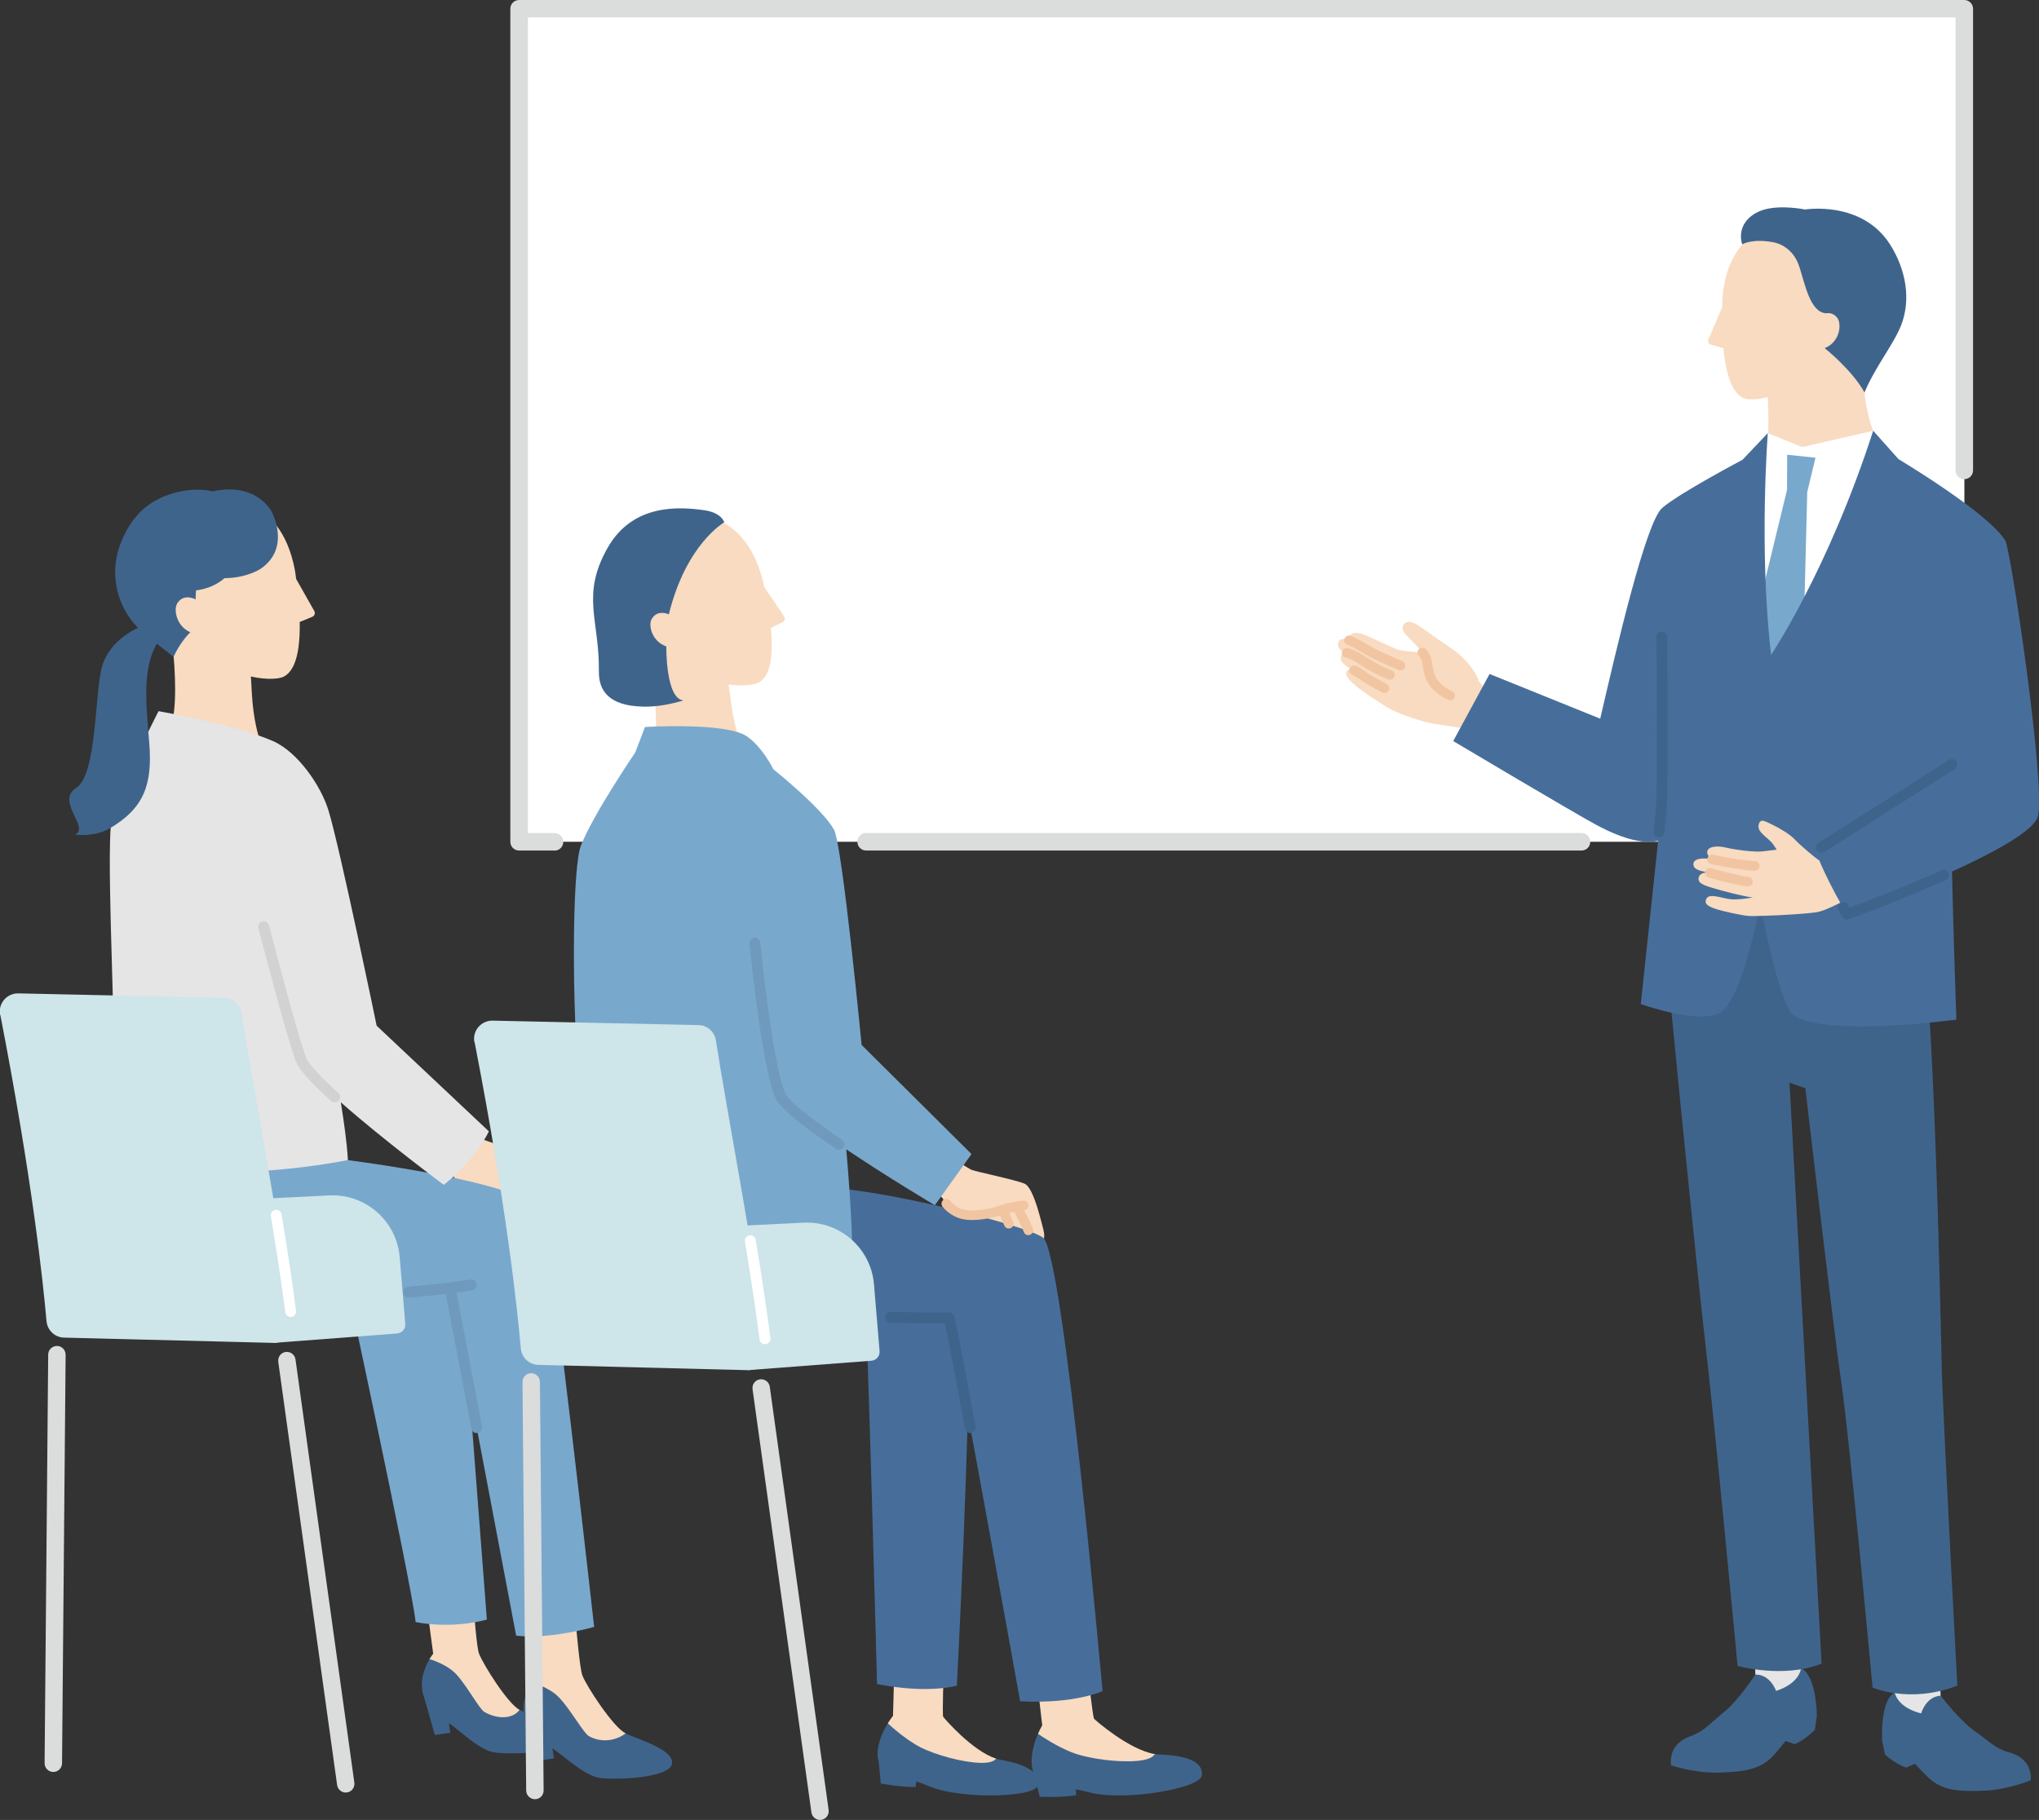
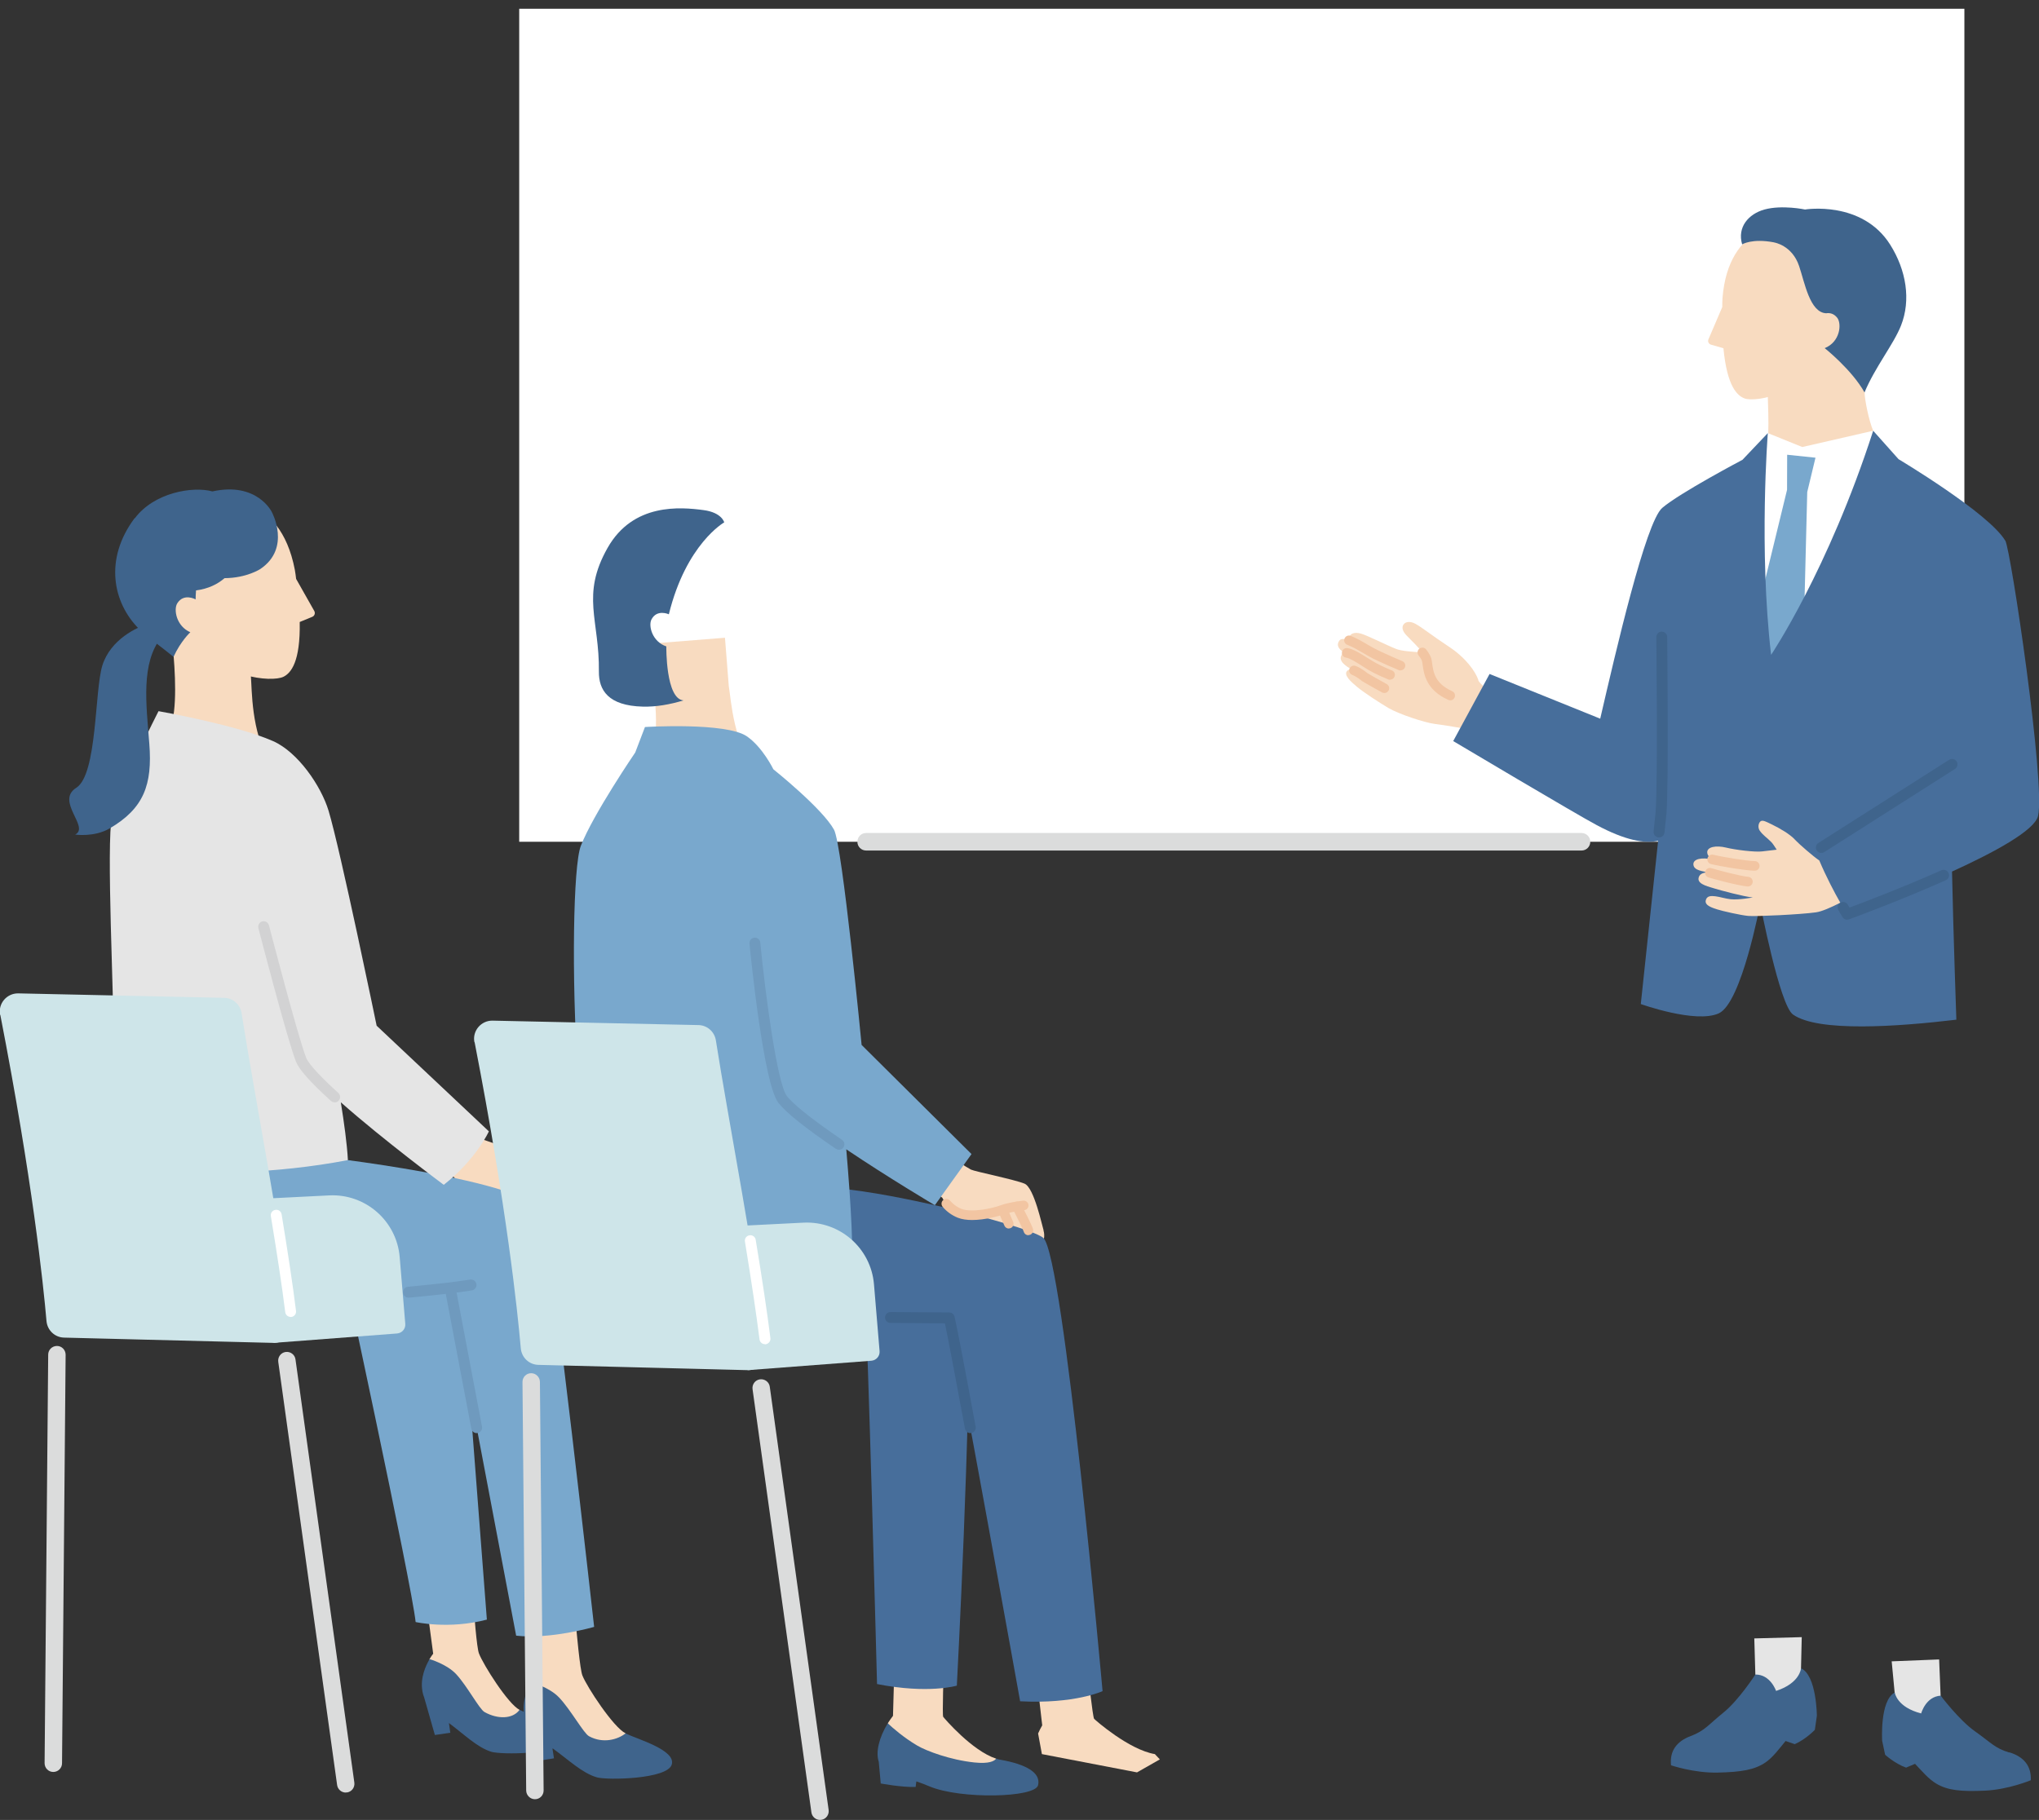
<svg xmlns="http://www.w3.org/2000/svg" id="Layer_2" data-name="Layer 2" viewBox="0 0 192.94 172.25">
  <rect x="0" y="0" width="192.94" height="172.25" fill="#333333" stroke="none" />
  <defs>
    <style>
      .cls-1 {
        fill: #cee5e9;
      }

      .cls-2 {
        fill: #fff;
      }

      .cls-3 {
        fill: #f2c5a2;
      }

      .cls-4 {
        fill: #e5e5e5;
      }

      .cls-5 {
        fill: #476e9b;
      }

      .cls-6 {
        fill: #6f9abe;
      }

      .cls-7 {
        fill: #dbdcdc;
      }

      .cls-8 {
        fill: #3f648c;
      }

      .cls-9 {
        fill: #d2d2d3;
      }

      .cls-10 {
        fill: #79a8cd;
      }

      .cls-11 {
        fill: #f8dbc0;
      }
    </style>
  </defs>
  <g id="_レイヤー_6" data-name="レイヤー 6">
    <g>
      <path class="cls-11" d="M50.28,159.22c.19-.33.34-.53.34-.53l-1.78-11.9,5.04-.81s.79,11.49,1.23,12.6c.44,1.11,2.94,4.91,4.08,5.47l.51,1.1s-2.5.52-2.57.5c-.07-.02-6.77-5.32-6.77-5.32l-.08-1.11h0Z" />
      <path class="cls-11" d="M40.65,157.02c.19-.32.34-.5.34-.5l-1.53-11.49,4.87-.7s.58,11.09.99,12.16c.41,1.08,2.75,4.78,3.84,5.34l.39,1.13-2.34.39-6.41-5.48-.16-.83h0Z" />
      <path class="cls-11" d="M45.05,107.63s3.15,1.1,4.31,1.47c1.16.37,1.25,5.52,1.25,5.52l-6.86-2.23-1.86-2.28,3.15-2.48h0Z" />
      <path class="cls-11" d="M25.5,72.08c-1.74-2.84-1.65-6.81-1.76-8.06l-.02-4.57-7.33.04.04,2.6c.21,2.57.31,6.21-.62,7.37l5.39,5.43,4.3-2.82h0Z" />
      <path class="cls-11" d="M19.06,60.67c1.56,3.43,6.63,3.95,7.77,3.38.7-.35,1.6-1.4,1.53-5.18l1.19-.49c.22-.09.3-.35.19-.55l-1.72-3.04c-.04-.28-.06-.56-.12-.85-1.42-7.47-7.28-6.7-7.28-6.7,0,0-5.24.09-6.3,5.6-1.15,5.94,4.73,7.83,4.73,7.83h0Z" />
      <path class="cls-8" d="M12.76,49.05c1.82-2.43,5.46-3.05,7.34-2.54,4.24-.93,5.62,1.95,5.62,1.95,0,0,1.86,3.4-1.08,5.39,0,0-1.29.86-3.39.87-.65.56-1.53,1.01-2.7,1.16-.02.3-.04.59-.04.85,0,0-1.12-.63-1.74.38-.36.59-.08,2.16,1.24,2.73,0,0-.9.82-1.59,2.33-1.03-.85-2.54-1.93-3.27-2.65-2.47-2.47-3.32-6.59-.41-10.48h0Z" />
      <path class="cls-8" d="M45.85,162.04c1.24.7,2.68.67,3.31-.21,1.09.56,4.61,1.6,4.17,2.92-.44,1.33-5.92,1.33-6.84,1.05-1.35-.42-2.58-1.66-4.01-2.72l.13.92-1.46.21-1.01-3.54c-.08-.2-.14-.4-.17-.6v-.02s0,0,0,0c-.22-1.24.31-2.39.68-3.02,0,0,1.64.47,2.53,1.44,1.04,1.13,2.18,3.3,2.67,3.57h0Z" />
      <path class="cls-8" d="M55.76,164.34c1.3.7,2.69.31,3.43-.28,1.14.56,4.81,1.58,4.37,2.96-.43,1.38-6.12,1.48-7.08,1.2-1.41-.41-2.7-1.68-4.21-2.76l.15.96-1.51.24-1.11-3.66c-.09-.21-.15-.42-.19-.62v-.02s0,0,0,0c-.25-1.28.28-2.48.66-3.14,0,0,1.71.46,2.64,1.45,1.1,1.16,2.32,3.39,2.83,3.66h0Z" />
      <path class="cls-10" d="M44.02,126.59l2.05,26.7c-3.61.95-6.74.23-6.74.23-.38-3.63-7.18-35.14-7.18-35.14h11.25l.63,8.21h0Z" />
      <path class="cls-10" d="M51.36,114.87c-.85-3.18-21.72-5.48-21.72-5.48l-15.57-2.15-1.88,2.89s-1.03,8.94,1,11.48c2.55,3.19,9.52,1.75,12.82,1.67,0,0,9.21-.55,16.59-1.39l6.24,32.92c3.24.37,7.38-.83,7.38-.83,0,0-4.01-35.95-4.86-39.12h0Z" />
      <path class="cls-4" d="M35.64,97.08s-3.43-16.64-4.55-20.35c-.7-2.32-2.89-5.55-5.26-6.59-3.52-1.55-10.83-2.83-10.83-2.83,0,0-3.83,7.51-4.4,9.96-.57,2.45.22,18.09.12,20.51,0,0,.17,5.97-.46,7.7-.8,2.18.66,5.24,4.19,5.43,4.53.24,11.55.22,18.47-1.11-.08-1.53-.37-3.61-.67-5.47,4.01,3.55,9.74,7.81,9.74,7.81,3.08-2.42,4.27-5.06,4.27-5.06l-10.62-10h0Z" />
      <path class="cls-8" d="M10.37,78.41c-1.45.85-3.26.58-3.26.58,1.42-.7-1.9-3.16.11-4.43,2-1.27,1.72-9.21,2.47-11.59.78-2.46,3.29-3.63,4.39-3.94l1.2,1.27c-1.96,2.45-1.45,6.27-1.15,10.11.3,3.85-.52,6.11-3.76,8h0Z" />
      <path class="cls-6" d="M38.65,122.82c-.26,0-.49-.2-.51-.47-.03-.28.18-.54.46-.56,1.41-.14,2.74-.27,3.94-.41,0,0,1.46-.19,1.94-.27.28-.05.55.14.6.42.05.28-.14.55-.42.6-.5.09-1.93.27-1.99.28-1.21.14-2.55.28-3.96.41-.02,0-.03,0-.05,0h0Z" />
      <path class="cls-6" d="M45.11,135.64c-.24,0-.46-.17-.51-.42l-2.44-12.87c-.05-.28.13-.55.41-.6.28-.05.55.13.6.41l2.44,12.87c.05.28-.13.55-.41.6-.03,0-.06,0-.1,0h0Z" />
      <path class="cls-9" d="M31.67,104.33c-.12,0-.25-.04-.35-.13-1.93-1.74-3.01-2.96-3.31-3.71-.81-2.04-3.45-12.22-3.56-12.65-.07-.28.09-.56.37-.63.28-.07.56.09.63.37.03.1,2.74,10.56,3.52,12.53.13.34.71,1.21,3.04,3.33.21.19.23.52.04.73-.1.11-.24.17-.38.17h0Z" />
      <polygon class="cls-2" points="185.88 79.67 49.13 79.67 49.13 .83 185.88 .83 185.88 79.67 185.88 79.67" />
      <path class="cls-7" d="M149.65,80.5h-67.69c-.46,0-.83-.37-.83-.83s.37-.83.83-.83h67.69c.46,0,.83.37.83.83s-.37.83-.83.83h0Z" />
-       <path class="cls-7" d="M52.47,80.5h-3.35c-.46,0-.83-.37-.83-.83V.83c0-.46.37-.83.83-.83h136.75c.45,0,.83.37.83.83v43.69c0,.46-.37.83-.83.83s-.83-.37-.83-.83V1.65H49.95v77.2h2.52c.46,0,.83.37.83.83s-.37.83-.83.83h0Z" />
      <path class="cls-1" d="M.03,96.06c3.03,15.59,4.06,25.41,4.37,28.98.08.87.79,1.54,1.66,1.56l19.81.5c1.04.03,1.87-.87,1.75-1.9-.98-8.48-3.65-22.17-4.76-29.31-.13-.82-.82-1.44-1.66-1.45l-19.47-.42c-1.09-.02-1.93.97-1.72,2.04H.03Z" />
      <path class="cls-1" d="M24.39,113.48l6.76-.34c3.43-.17,6.38,2.41,6.67,5.83l.53,6.33c.04.47-.31.87-.78.91l-11.69.89-1.5-13.62h0Z" />
      <path class="cls-7" d="M5.04,167.71h0c-.46,0-.82-.38-.82-.83l.34-38.67c0-.45.37-.82.83-.82h0c.46,0,.82.38.82.83l-.34,38.67c0,.45-.37.82-.83.82h0Z" />
      <path class="cls-7" d="M32.72,169.66c-.41,0-.76-.3-.82-.71l-5.57-40.06c-.06-.45.25-.87.7-.93.45-.06.87.25.93.7l5.57,40.06c.06.45-.25.87-.7.93-.04,0-.08,0-.11,0h0Z" />
      <path class="cls-2" d="M27.5,124.64c-.26,0-.48-.19-.51-.45-.3-2.41-.75-5.38-1.36-9.09-.05-.28.14-.55.43-.59.28-.05.55.14.59.43.61,3.72,1.06,6.7,1.36,9.13.04.28-.16.54-.45.58-.02,0-.04,0-.06,0h0Z" />
      <path class="cls-11" d="M109.28,166.02c-2.45-.41-5.63-3.21-5.75-3.34-.13-.14-.62-4.64-.62-4.64l-4.84.48.55,4.78c-.15.26-.28.51-.39.77l.36,1.95,9,1.73,2.16-1.23-.48-.51h0Z" />
      <path class="cls-11" d="M94.26,166.45c-2.27-.73-4.91-3.82-5.01-3.96-.1-.15.05-4.5.05-4.5l-4.67-.21-.13,4.62c-.17.22-.33.45-.48.68l.08,1.59,7.25,3.56,3.61-1.02-.71-.76h0Z" />
      <path class="cls-11" d="M98.75,116.45c-.14-.42-.89-4.03-1.8-4.42-.9-.38-4.7-1.15-5.07-1.33-.37-.19-1.99-1.23-1.99-1.23l-2.48,2.49,1.76,1.41s.46,1,1.62,1.46c.34.14.77.19,1.22.19l2.9,1.85h2.49c.12.49.33,1.16.81,1.07.65-.12.67-1.07.53-1.48h0Z" />
      <path class="cls-8" d="M84.01,163.11c.46.43,1.52,1.36,2.78,2.1.88.52,3.13,1.36,5.4,1.6,1.41.15,1.9-.13,2.07-.36.15.05.3.09.44.11,2.35.42,3.81,1.2,3.53,2.4-.28,1.2-7.33,1.34-10.24.13-.48-.2-.9-.36-1.28-.49l-.07.53c-1.35.04-3.3-.33-3.3-.33l-.19-2.07c-.3-.87.02-2.28.86-3.63h0Z" />
-       <path class="cls-8" d="M98.22,164.1c.54.37,1.77,1.18,3.18,1.75.98.4,3.43.93,5.8.84,1.48-.06,1.94-.42,2.08-.68.16.03.32.04.47.05,2.49.08,4.11.67,3.99,1.95-.11,1.28-7.35,2.47-10.53,1.66-.52-.13-.98-.23-1.39-.32v.56c-1.37.24-3.44.15-3.44.15l-.5-2.1c-.44-.85-.32-2.35.34-3.87h0Z" />
      <path class="cls-5" d="M91.67,122.6c.23,11.45-1.13,36.94-1.13,36.94,0,0-2.67.81-7.55-.15,0,0-.89-33.93-1.16-36.68l9.84-.1h0Z" />
      <path class="cls-5" d="M80.43,112.6c6.2.73,17.25,3.62,18.3,4.57,1.92,1.74,5.6,42.89,5.6,42.89,0,0-2.63,1.23-7.8.96,0,0-6.02-33.49-6.71-36.28,0,0-21.85-.16-26.32-.16-3.98,0-4.64-3.96-4.79-7.33l.89-10.29h16.17l2.42,5.23,2.23.41h0Z" />
      <path class="cls-11" d="M71.65,72.98c-2.25-2.47-2.46-6.68-2.69-8.06l-.36-4.56-7.05.56.47,5.94c.12,1.7.07,3.31-.44,4.04l1.3,3.34,8.66,3.14.11-4.4h0Z" />
-       <path class="cls-11" d="M64.1,61.89c1.77,3.19,6.69,3.31,7.75,2.67.65-.39,1.44-1.47,1.09-5.12l1.11-.56c.2-.1.27-.36.14-.55l-1.89-2.8c-.06-.26-.1-.54-.18-.81-1.94-7.1-7.53-5.91-7.53-5.91,0,0-5.05.49-5.66,5.88-.65,5.82,5.15,7.2,5.15,7.2h0Z" />
      <path class="cls-8" d="M68.53,49.44s-3.6,2.03-5.24,8.7c0,0-1.13-.52-1.65.5-.3.6.08,2.09,1.41,2.54,0,0-.07,4.99,1.63,5.11-1.3.39-2.59.62-3.85.59-3.28-.08-4.18-1.57-4.16-3.32.06-4.89-1.72-7.21.82-11.7,2.42-4.28,6.91-3.87,9.09-3.58,1.73.23,1.95,1.16,1.95,1.16h0Z" />
      <path class="cls-10" d="M91.93,109.23l-10.4-10.33s-1.82-18.92-2.61-20.37c-1.11-2.02-5.74-5.72-5.74-5.72,0,0-1.02-2.1-2.51-3.12-1.97-1.35-9.64-.88-9.64-.88l-.92,2.41s-3.99,5.85-5.15,8.84c-.73,1.88-.88,12.48-.29,21.34.59,8.86-.92,19.08-.03,20.47.89,1.39,24.72.77,25.84-1.73.37-.83.02-6.45-.4-11.36,3.98,2.68,8.38,5.29,8.38,5.29l3.47-4.84h0Z" />
      <path class="cls-8" d="M91.82,135.64c-.24,0-.46-.17-.51-.42-.99-5.36-1.63-8.71-1.9-9.97l-5.15-.04c-.29,0-.52-.23-.51-.52,0-.28.23-.51.52-.51h0l5.55.04c.24,0,.44.16.5.39.2.82.88,4.33,2,10.42.05.28-.13.55-.41.6-.03,0-.06,0-.09,0h0Z" />
      <path class="cls-3" d="M95.46,116.28c-.18,0-.35-.11-.42-.28-.16-.38-.35-.82-.49-1.13-.1-.23,0-.5.23-.6.23-.1.5,0,.6.23.14.32.33.76.49,1.15.1.23-.01.5-.25.59-.06.02-.12.03-.17.03h0Z" />
      <path class="cls-3" d="M97.31,116.91c-.2,0-.38-.13-.44-.34-.05-.19-.59-1.28-1.05-2.18-.12-.22-.03-.5.19-.61.22-.12.5-.03.61.19.24.46,1.03,2,1.13,2.36.06.24-.08.49-.32.55-.04.01-.08.02-.12.02h0Z" />
      <path class="cls-3" d="M91.99,115.47c-.49,0-.97-.06-1.37-.22-.54-.22-1.04-.57-1.42-1.03-.16-.19-.14-.48.05-.64.19-.16.48-.14.64.05.21.24.56.57,1.07.78.96.38,2.92-.03,3.71-.33.79-.29,2.1-.44,2.15-.44.25-.02.47.15.5.4.03.25-.15.47-.4.5-.01,0-1.25.14-1.93.39-.4.15-1.75.54-3,.54h0Z" />
      <path class="cls-6" d="M79.38,108.82c-.1,0-.2-.03-.29-.09-2.95-2.01-4.73-3.44-5.44-4.36-1.39-1.79-2.6-13.71-2.73-15.06-.03-.28.18-.54.46-.56.29-.03.54.18.56.46.49,5,1.61,13.36,2.52,14.53.44.57,1.7,1.74,5.21,4.14.24.16.3.48.14.72-.1.15-.26.22-.43.22h0Z" />
      <path class="cls-1" d="M44.91,98.64c3.03,15.59,4.06,25.41,4.37,28.98.08.87.79,1.54,1.66,1.56l19.81.5c1.04.03,1.87-.87,1.75-1.9-.98-8.48-3.65-22.17-4.76-29.31-.13-.82-.82-1.44-1.66-1.45l-19.47-.42c-1.09-.02-1.93.97-1.72,2.04h0Z" />
      <path class="cls-1" d="M69.27,116.06l6.76-.34c3.43-.17,6.38,2.41,6.67,5.83l.53,6.33c.04.47-.31.87-.78.91l-11.69.89-1.5-13.62h0Z" />
      <path class="cls-7" d="M50.62,170.29c-.45,0-.82-.37-.83-.82l-.35-38.67c0-.46.36-.83.82-.83h0c.45,0,.82.36.83.82l.35,38.67c0,.46-.36.83-.82.83h0Z" />
      <path class="cls-7" d="M77.6,172.25c-.41,0-.76-.3-.82-.71l-5.57-40.06c-.06-.45.25-.87.7-.93.45-.06.87.25.93.7l5.57,40.06c.06.45-.25.87-.7.93-.04,0-.08,0-.11,0h0Z" />
      <path class="cls-2" d="M72.38,127.22c-.26,0-.48-.19-.51-.45-.31-2.44-.76-5.47-1.38-9.26-.05-.28.14-.55.43-.59.28-.05.55.14.59.43.63,3.8,1.08,6.84,1.39,9.3.04.28-.17.54-.45.58-.02,0-.04,0-.06,0h0Z" />
      <polygon class="cls-4" points="166.1 158.5 166 155.07 170.49 154.95 170.42 157.91 170.55 160.51 167.45 161.63 166.1 158.5 166.1 158.5" />
      <path class="cls-8" d="M159.99,164.31c1.34-.51,1.64-1.05,3.09-2.22,1.45-1.17,3.02-3.6,3.02-3.6,1.43-.02,1.96,1.55,1.96,1.55,2.28-.74,2.36-2.14,2.36-2.14,1.48.66,1.5,4.49,1.5,4.49l-.19,1.33s-.81.87-1.9,1.36l-.87-.3c-.59.71-1.17,1.52-1.89,2.02-1.03.71-2.3.92-4.54.97-2.23.05-4.41-.69-4.41-.69-.14-1.34.51-2.26,1.86-2.77h0Z" />
      <polygon class="cls-4" points="183.63 160.48 183.49 157.06 179 157.24 179.28 160.19 179.32 162.8 182.49 163.7 183.63 160.48 183.63 160.48" />
      <path class="cls-8" d="M190.12,165.87c-1.38-.42-1.71-.93-3.23-2-1.52-1.07-3.25-3.38-3.25-3.38-1.42.08-1.85,1.68-1.85,1.68-2.32-.59-2.5-1.98-2.5-1.98-1.43.76-1.19,4.58-1.19,4.58l.28,1.31s.87.81,1.98,1.22l.85-.36c.64.67,1.27,1.44,2.02,1.88,1.08.64,2.35.76,4.59.66,2.23-.1,4.35-.99,4.35-.99.05-1.34-.66-2.22-2.04-2.64h0Z" />
-       <path class="cls-8" d="M183.75,129.96c-.07-2.24-.41-21.72-1.21-34.31l-1.13-14.1h-22.36l-.97,13.37c.93,9.76,2.76,27.7,3.25,31.9.96,8.2,3.09,30.86,3.09,30.86,0,0,4.35,1.21,7.95-.22l-3.04-54.99,1.5.52s2.75,23.55,3.42,27.99c.78,5.24,2.94,28.74,2.94,28.74,0,0,3.55,1.56,8.02-.18,0,0-1.24-23.17-1.46-29.59h0Z" />
      <path class="cls-11" d="M139.89,64.36c-.27-.8-1.19-2.11-2.81-3.17-1.61-1.06-2.49-1.79-3.15-2.15-.49-.27-.92-.2-1.1.04-.24.3-.1.7.3,1.1.47.48,1.06,1.05,1.46,1.56-.97-.04-2.01-.13-2.48-.32-1-.4-2.7-1.27-3.33-1.45-.59-.17-1.14-.06-1.16.63-.4-.15-.74-.18-.88.03-.35.49,0,.85.48,1.16-.1.02-.19.07-.25.16-.4.61.39,1.09.96,1.44-.17-.03-.32-.02-.43.08-.44.4.37,1.09.95,1.57.62.51,1.96,1.39,2.93,1.97.97.57,3.43,1.39,4.41,1.51.98.12,2.61.41,2.61.41l3.34,1.99,2.2-3.69s-3.79-2.06-4.06-2.86h0Z" />
      <path class="cls-11" d="M177.25,40.77c-.4-.93-.81-2.93-.81-3.63l-.27-5.04-8.89.46v5.02c.04,1.48.26,5.43-.58,7.52l1.83,3.3,7.03-1.62,1.7-6.01h0Z" />
      <path class="cls-11" d="M172.08,33.69c-1.12,3.42-5.86,4.44-7,4.02-.7-.26-1.66-1.15-2-4.75l-1.18-.34c-.21-.06-.33-.3-.24-.5l1.31-3.06c0-.27,0-.54.02-.82.55-7.23,6.18-7.11,6.18-7.11,0,0,4.98-.47,6.56,4.64,1.72,5.51-3.65,7.92-3.65,7.92h0Z" />
      <path class="cls-8" d="M167.89,22.95s1.69.26,2.35,2.23c.53,1.56,1.01,4.4,2.56,4.47.33-.05.72.01,1.05.43.43.56.29,2.28-1.19,2.87,0,0,2.55,2.02,3.77,4.19,1-2.4,2.75-4.55,3.45-6.32.96-2.43.5-5.24-1.02-7.66-2.66-4.22-8.06-3.33-8.06-3.33,0,0-2.16-.46-3.84,0-1.51.42-2.59,1.67-2.11,3.3,0,0,.93-.59,3.02-.19h0Z" />
      <polygon class="cls-2" points="177.25 40.77 170.54 42.31 167.28 40.99 164.88 54.91 166.76 66.1 174.14 54.94 177.25 40.77 177.25 40.77" />
      <polygon class="cls-10" points="166.56 56.8 169.1 46.36 169.11 43.04 171.79 43.32 171.01 46.57 170.74 57.32 167.24 64.11 166.56 56.8 166.56 56.8" />
      <path class="cls-5" d="M189.74,51.16c-1.59-2.63-10.09-7.7-10.09-7.7l-2.4-2.69c-4.26,13.19-9.66,21.21-9.66,21.21-1.17-10-.31-20.99-.31-20.99l-2.4,2.53s-5.92,3.12-7.59,4.55c-1.57,1.34-4.4,13.61-5.87,19.95l-10.47-4.23-3.44,6.35s11.63,6.92,13.59,7.96c2.68,1.43,4.49,1.76,5.8,1.48l-1.64,15.45s5.2,1.87,7.38.88c2.17-.98,3.92-10.37,3.92-10.37,0,0,1.83,9.58,3.1,10.48,2.38,1.69,9.91,1.15,15.46.49,0,0-.28-7.94-.41-14.02,4.02-1.83,7.81-3.89,8.14-5.26.72-3.01-2.58-25.21-3.1-26.07h0Z" />
      <path class="cls-11" d="M169.83,79.45c-.47-.5-1.4-1.05-2.19-1.43-.39-.18-.82-.44-1.03-.3-.22.15-.31.61-.08.92.32.44.68.65,1.09,1.07.12.12.31.41.5.71-.51.06-1.06.12-1.36.16-.67.09-2.54-.14-3.44-.36-.9-.22-1.85-.09-1.77.51.05.38.43.57.83.7-.14-.03-.26-.06-.37-.08-.9-.22-1.85-.09-1.77.51.07.54.92.6,1.4.71-.5,0-.87.16-.92.57-.07.6,1.12.81,1.54.96.43.14,2.81.78,3.6.84,0,0-1.3.25-2.09.17-.48-.05-1.04-.23-1.45-.28-.4-.05-.84-.06-.92.42-.08.48.7.69,1.12.83.43.14,2.21.55,2.92.61.71.06,4.89-.13,6.39-.34.54-.07,1.42-.46,2.31-.91-.55-.96-1.33-2.44-1.99-4-.57-.38-1.9-1.54-2.31-1.97h0Z" />
      <path class="cls-8" d="M156.99,79.26s-.04,0-.06,0c-.28-.03-.49-.28-.46-.57l.19-1.79c.22-2.84.07-16.47.07-16.6,0-.28.23-.52.51-.52.27.01.52.23.52.51,0,.56.15,13.81-.07,16.71l-.19,1.8c-.03.27-.25.46-.51.46h0Z" />
      <path class="cls-3" d="M165.39,83.9s-.02,0-.04,0c-.84-.07-3.25-.71-3.7-.86-.24-.08-.36-.34-.28-.58.08-.24.34-.37.57-.29.4.13,2.75.76,3.49.82.25.02.44.24.42.49-.02.24-.22.42-.45.42h0Z" />
      <path class="cls-3" d="M166.03,82.41h0c-.83-.01-3.25-.41-4.13-.63-.24-.06-.39-.31-.33-.55.06-.24.31-.39.55-.33.91.22,3.21.59,3.93.6.25,0,.45.21.45.46,0,.25-.21.45-.45.45h0Z" />
      <path class="cls-8" d="M172.35,80.73c-.17,0-.34-.08-.44-.24-.15-.24-.08-.56.16-.71l12.37-7.87c.24-.15.56-.08.71.16.15.24.08.56-.16.71l-12.37,7.87c-.09.05-.18.08-.28.08h0Z" />
      <path class="cls-8" d="M174.79,87.05c-.17,0-.34-.09-.44-.24,0,0-.15-.24-.39-.66-.14-.25-.06-.56.19-.71.24-.14.56-.06.7.19.06.1.12.19.16.27,1.21-.45,4.98-1.88,8.69-3.53.26-.12.57,0,.68.26.12.26,0,.57-.26.68-4.51,2.01-9.11,3.69-9.15,3.7-.06.02-.12.03-.18.03h0Z" />
      <path class="cls-3" d="M132.52,63.46c-.06,0-.12-.01-.17-.04-.07-.03-1.87-.78-2.77-1.27-.17-.09-.36-.2-.57-.33-.47-.28-1.07-.62-1.52-.79-.24-.09-.36-.35-.27-.58.09-.24.35-.36.58-.27.53.2,1.13.55,1.66.86.2.12.39.23.55.31.86.46,2.67,1.22,2.69,1.23.23.1.34.36.24.59-.07.17-.24.28-.42.28h0Z" />
      <path class="cls-3" d="M131.54,64.34c-.05,0-.11,0-.17-.03-.04-.02-1.07-.42-1.96-.95-.15-.09-.32-.2-.49-.31-.5-.32-1.19-.76-1.55-.81-.25-.03-.43-.26-.39-.51.04-.25.26-.42.51-.39.57.08,1.29.54,1.92.94.17.11.33.21.47.29.82.49,1.81.88,1.82.88.24.09.35.35.26.59-.07.18-.24.29-.43.29h0Z" />
      <path class="cls-3" d="M137.23,66.28c-.06,0-.12-.01-.19-.04-2.09-.93-2.31-2.47-2.42-3.3-.02-.17-.05-.34-.08-.42-.05-.13-.15-.29-.31-.49-.15-.2-.12-.48.08-.64.2-.15.48-.12.64.08.21.27.35.51.44.72.07.18.1.39.13.63.11.79.26,1.87,1.89,2.6.23.1.33.37.23.6-.07.17-.24.27-.41.27h0Z" />
      <path class="cls-3" d="M130.99,65.59c-.07,0-.14-.02-.21-.05-.62-.33-1.83-1.04-1.89-1.07-.02-.01-.04-.03-.06-.05-.13-.11-.54-.42-.87-.54-.24-.09-.36-.35-.27-.58.09-.24.35-.36.59-.27.48.18.97.56,1.11.68.2.12,1.27.74,1.82,1.03.22.12.31.39.19.61-.08.15-.24.24-.4.24h0Z" />
    </g>
  </g>
</svg>